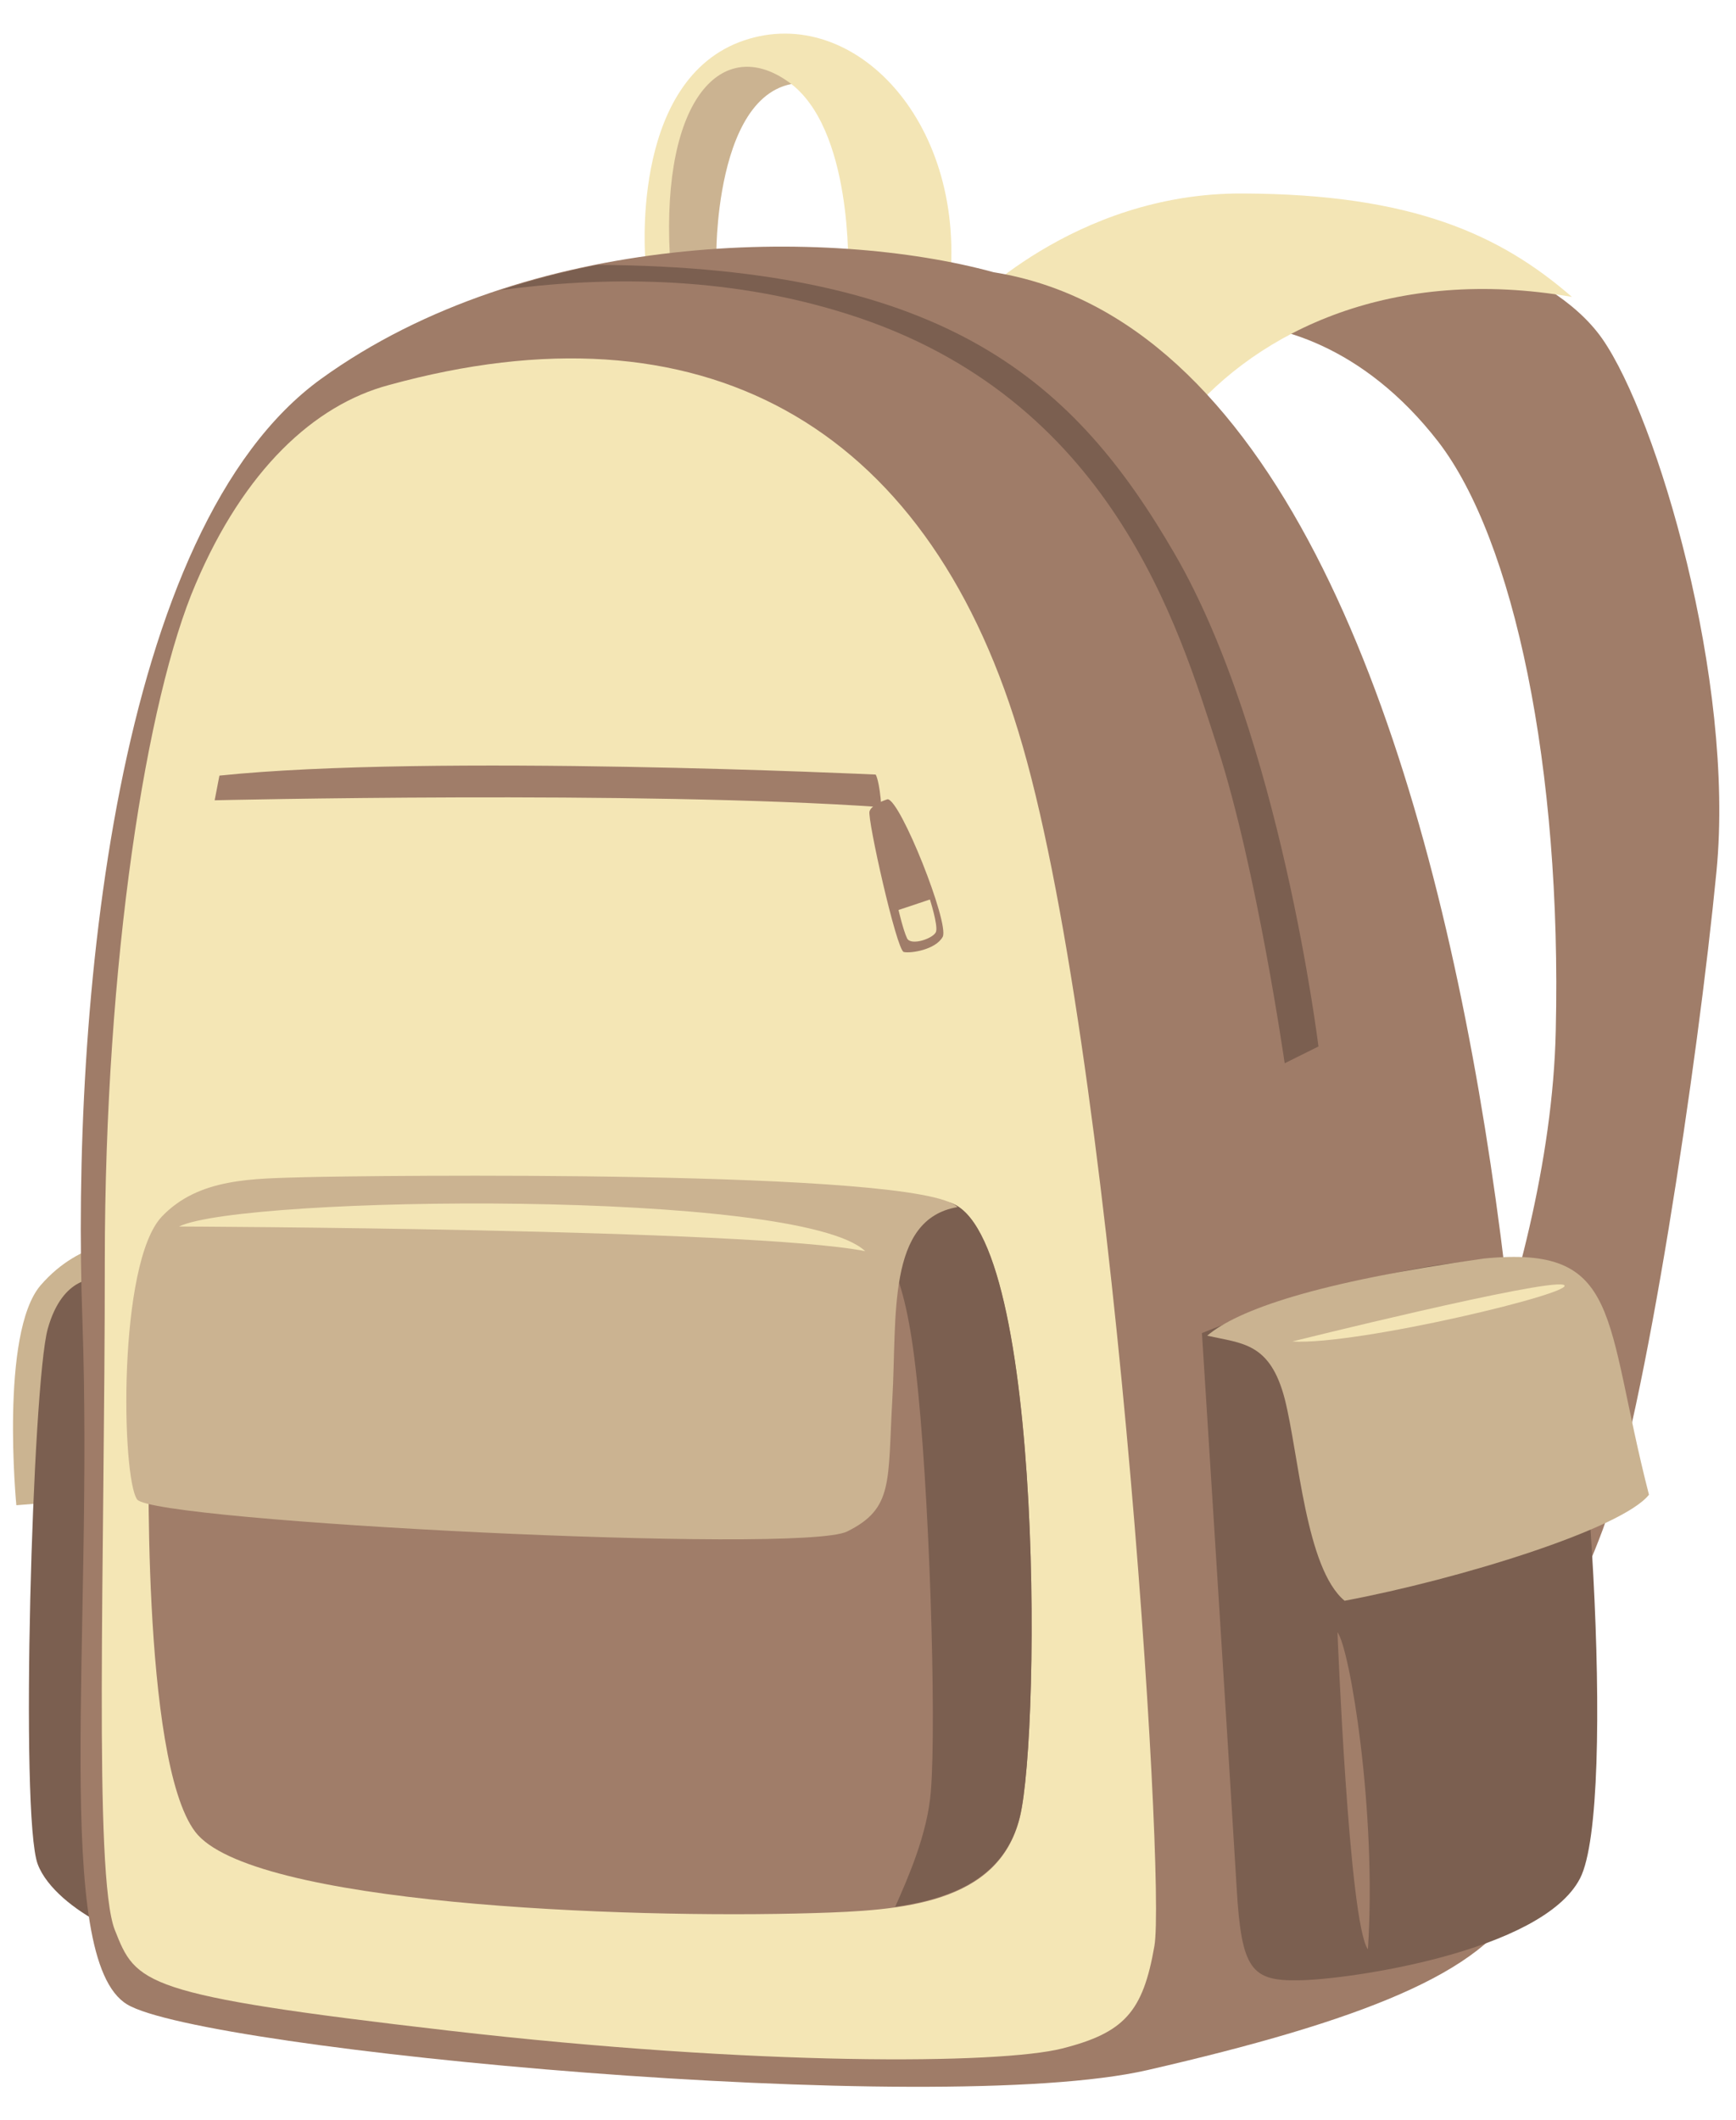
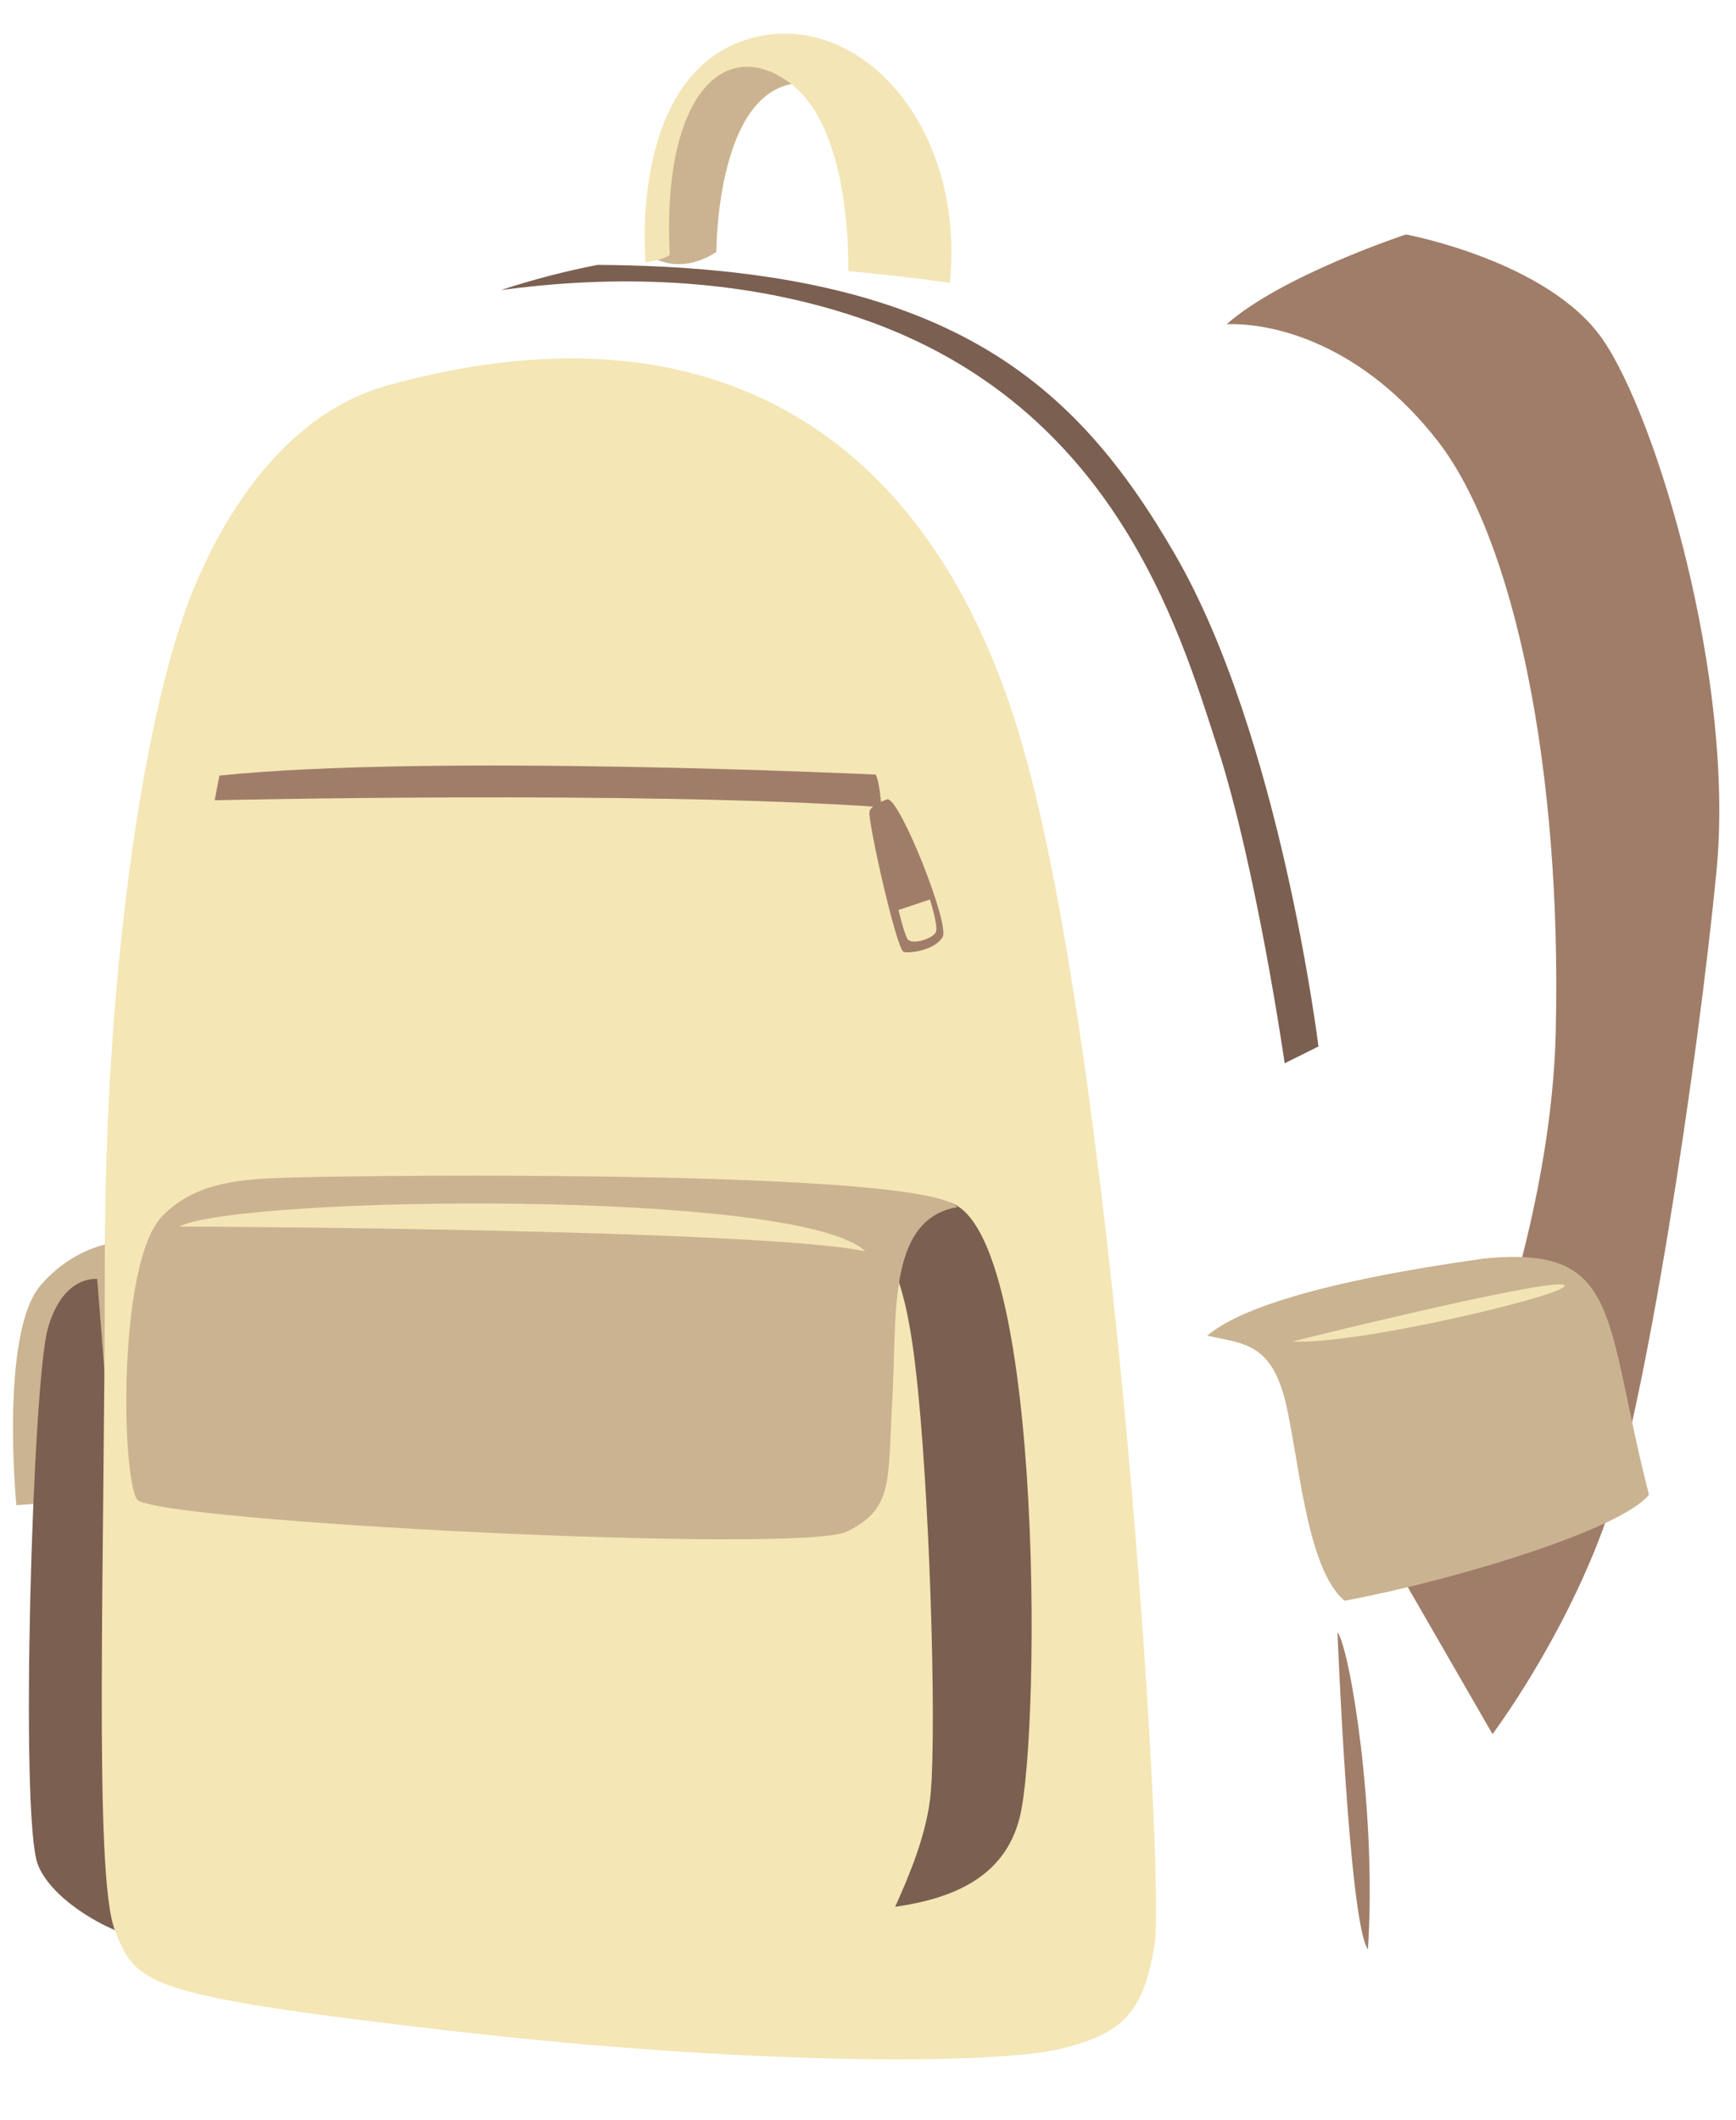
<svg xmlns="http://www.w3.org/2000/svg" height="474.1" preserveAspectRatio="xMidYMid meet" version="1.0" viewBox="56.1 12.8 388.4 474.1" width="388.4" zoomAndPan="magnify">
  <g>
    <g id="change1_3">
      <path d="M426.8,111.4c0,0,29.8,5,41.3,19.9c11.5,15,27.9,65,24,101.4c-3.9,36.4-15,103.6-23.9,125.4 c-8.9,21.8-23.2,39-23.2,39l-18.9-29.7c0,0,31-54.2,32.2-104.3c1.3-50.1-8.8-93.5-24.7-112.2c-15.9-18.6-34.5-22.7-44.5-22.4 C400.7,119.2,426.8,111.4,426.8,111.4L426.8,111.4z" fill="#A07D69" transform="matrix(1.064 0 0 1.174 -83.457 -65.548)" />
    </g>
    <g id="change2_2">
-       <path d="M334,125.7c0,0,22.8-22.3,58.5-22.1c35.7,0.1,54.2,7.9,69.2,19.7c-37.6-5.9-65.8,6.3-81.3,23.2 C359.9,129.7,334,125.7,334,125.7L334,125.7z" fill="#F3E5B5" transform="matrix(1.064 0 0 1.174 -83.457 -65.548)" />
-     </g>
+       </g>
    <g id="change3_1">
      <path d="M158.7,303.2c0,0-10.4-0.6-19,8.4c-8.6,9.1-5.1,41.9-5.1,41.9l25.9-1.9L158.7,303.2z" fill="#CBB491" transform="matrix(1.064 0 0 1.174 -83.457 -65.548)" />
    </g>
    <g id="change4_1">
      <path d="M303.1,77.9c0,0-14-5.1-20.8,0.1c-6.8,5.2-16.3,22.7-13,38.2c6.6,2.6,12.5-1.5,12.5-1.5s-0.1-38,23.5-31.4 C305.1,79.1,303.1,77.9,303.1,77.9L303.1,77.9z" fill="#CBB391" transform="matrix(1.064 0 0 1.174 -83.457 -65.548)" />
    </g>
    <g id="change2_3">
      <path d="M309.5,118.4c0,0,1.1-27.4-12.6-36.1c-13.7-8.8-26.6,3-24.9,33c-1.4,1-5.1,1.4-5.1,1.4 s-3.5-33.7,19.6-41.9c23.2-8.1,47.8,14.4,44.4,45.8C316.7,118.9,309.5,118.4,309.5,118.4z" fill="#F3E5B5" transform="matrix(1.064 0 0 1.174 -83.457 -65.548)" />
    </g>
    <g id="change5_3">
      <path d="M151.6,310.4c0,0-7.2-0.9-10.4,9.5c-3.2,10.5-5.9,92.9-2.1,102c3.8,9.1,23.9,16.7,23.5,13 C162.1,431.2,151.6,310.4,151.6,310.4L151.6,310.4z" fill="#7B5F50" transform="matrix(1.064 0 0 1.174 -83.457 -65.548)" />
    </g>
    <g id="change6_1">
-       <path d="M340.1,118.6c-34.7-8.6-98-8.1-141.4,20.3c-43.4,28.4-52.6,119.9-50.2,179.6c2.3,59.8-6.5,121.4,9.4,130.1 c15.9,8.7,170,21.8,214.6,12.5c44.6-9.3,70.9-18.5,78.4-32.4C458.5,414.7,456.9,135.6,340.1,118.6z" fill="#9F7C68" transform="matrix(1.064 0 0 1.174 -83.457 -65.548)" />
-     </g>
+       </g>
    <g id="change7_1">
      <path d="M212.9,140.1c-15.7,3.8-30.4,16.2-40.6,37.9c-10.3,21.7-19.1,71.7-19.1,129.1c0,57.4-2.4,116.9,2.1,127.3 c4.5,10.3,5.4,12.4,70.3,19.2c64.9,6.8,115.8,6.4,128.9,3.4c13.1-3,17-7,19.4-19.5c2.5-12.5-8.7-172.6-28.6-231.4 C325.6,147.3,278.5,123.7,212.9,140.1z" fill="#F4E6B5" transform="matrix(1.064 0 0 1.174 -83.457 -65.548)" />
    </g>
    <g id="change1_1">
      <path d="M177.3,214.5l-1,4.7c0,0,89.2-1.9,140.2,1.3c-0.4-5.1-1.2-6.2-1.2-6.2S221.6,210.3,177.3,214.5 L177.3,214.5z" fill="#A07D69" transform="matrix(1.064 0 0 1.174 -83.457 -65.548)" />
    </g>
    <g id="change1_2">
      <path d="M317.8,219c0,0-3.3,0.9-3.8,2.3c-0.5,1.4,5.7,26.5,7.2,26.8c1.4,0.3,6.7-0.4,8.2-2.9 C330.8,242.6,320.5,219.1,317.8,219z M326.7,238.1c0,0,1.7,4.8,1.3,6.1c-0.4,1.3-5.3,2.8-6.1,1.3c-0.8-1.5-1.8-5.4-1.8-5.4 L326.7,238.1z" fill="#A07D69" transform="matrix(1.064 0 0 1.174 -83.457 -65.548)" />
    </g>
    <g id="change1_4">
-       <path d="M162.5,339.9c0,0-1.8,62,9.7,75.8c11.5,13.8,89.8,16.6,130.1,15.5c18.2-0.5,38.8-1.6,43.3-18.2 c4.5-16.5,5-118.3-16.8-117.3C293.7,304,162.5,339.9,162.5,339.9z" fill="#A07D69" transform="matrix(1.064 0 0 1.174 -83.457 -65.548)" />
-     </g>
+       </g>
    <g id="change5_1">
      <path d="M328.8,295.6c-3.2,0.8-7.9,2-12.6,3.1l-0.4,6c0,0,5.1,0.4,7.9,22.8c2.9,22.3,4.4,67.1,3.2,80.5 c-0.7,8.1-4.8,16.5-7.5,22c12.3-1.6,23.1-5.7,26.2-17.1C350.1,396.4,350.6,294.6,328.8,295.6z" fill="#7B5F50" transform="matrix(1.064 0 0 1.174 -83.457 -65.548)" />
    </g>
    <g id="change4_2">
      <path d="M195.4,291c-11,0.3-22.4,0.1-30.2,7.5c-9.3,8.9-8.5,49.7-5.2,53.9c3.4,4.2,139.5,10.5,149.3,6.1 c9.8-4.4,8.5-9.4,9.5-25.2c1-15.9-1.2-34.3,13.7-36.6C324.8,289.4,208,290.7,195.4,291z" fill="#CBB391" transform="matrix(1.064 0 0 1.174 -83.457 -65.548)" />
    </g>
    <g id="change2_1">
      <path d="M168.8,300.4c0,0,120.6,0.4,144.3,4.7C299.3,293.2,182.2,294.5,168.8,300.4z" fill="#F3E5B5" transform="matrix(1.064 0 0 1.174 -83.457 -65.548)" />
    </g>
    <g id="change5_2">
-       <path d="M383.9,320.7c0,0,6.3,90.1,7.3,105.7c1,15.6,3.1,17.8,13.2,17.6c10.1-0.1,51-5.4,59-19.4 c8-14,1.1-102-4.9-113.1C452.5,300.4,408.5,311.7,383.9,320.7L383.9,320.7z" fill="#7B5F50" transform="matrix(1.064 0 0 1.174 -83.457 -65.548)" />
-     </g>
+       </g>
    <g id="change8_1">
      <path d="M385,321.2c7.4,1.5,13.2,1.3,16.3,12c3,10.7,4.4,32.3,12.6,38.5c24.1-4.1,58.3-13.7,64-20.2 c-9.6-33.8-5.5-47.6-34.7-45C407.8,311,391.4,316.3,385,321.2z" fill="#CAB391" transform="matrix(1.064 0 0 1.174 -83.457 -65.548)" />
    </g>
    <g id="change9_1">
      <path d="M412.4,377.7c0,0,2.4,55.4,6.4,60.4C420.7,411.9,415,380.7,412.4,377.7z" fill="#A17E69" transform="matrix(1.064 0 0 1.174 -83.457 -65.548)" />
    </g>
    <g id="change10_1">
      <path d="M402.9,322.3c0,0,52.8-11.9,57-10.8C464.1,312.7,416.5,323.1,402.9,322.3z" fill="#F3E4B5" transform="matrix(1.064 0 0 1.174 -83.457 -65.548)" />
    </g>
    <g id="change5_4">
      <path d="M256.8,117.2c-6.8,1.2-13.6,2.8-20.3,4.8c20.4-2.5,46.7-3,73,4.6c55.4,15.9,69.5,59.6,77.7,82.6 c8.2,23,14.1,60.1,14.1,60.1l7.1-3.2c0,0-8-59.1-30.2-93.8C357.3,139.6,330.5,117.6,256.8,117.2z" fill="#7B5F50" transform="matrix(1.064 0 0 1.174 -83.457 -65.548)" />
    </g>
  </g>
</svg>